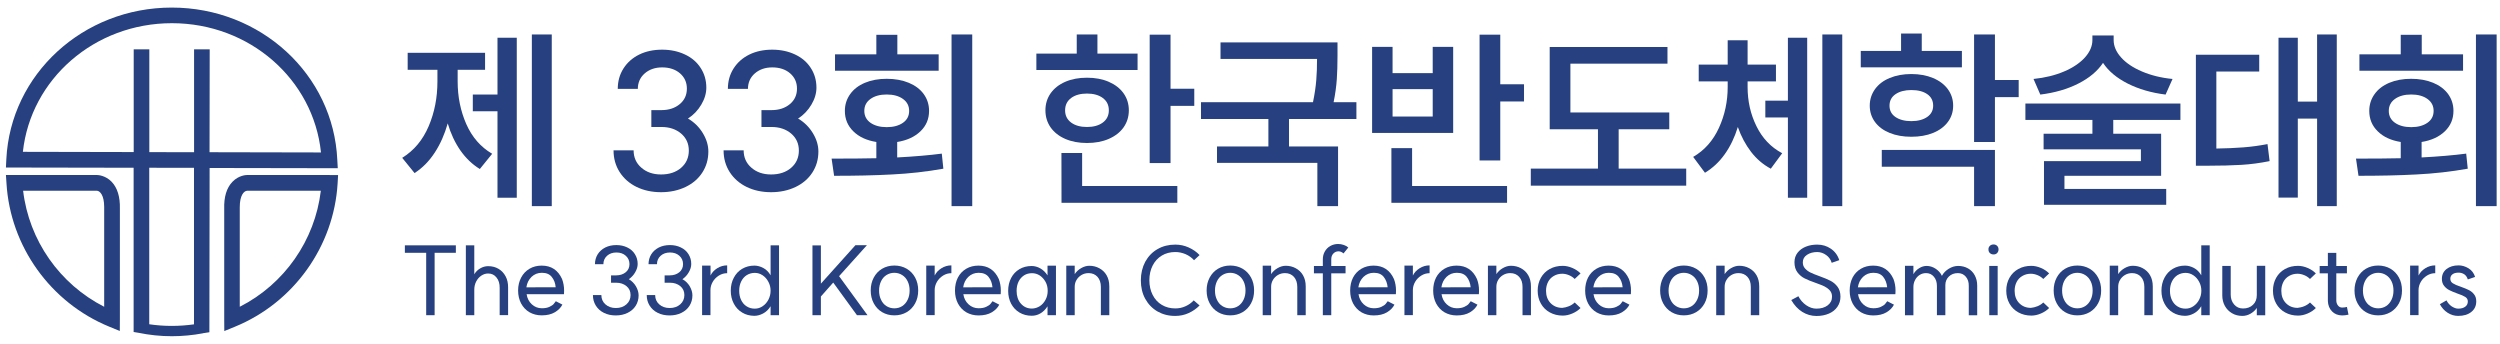
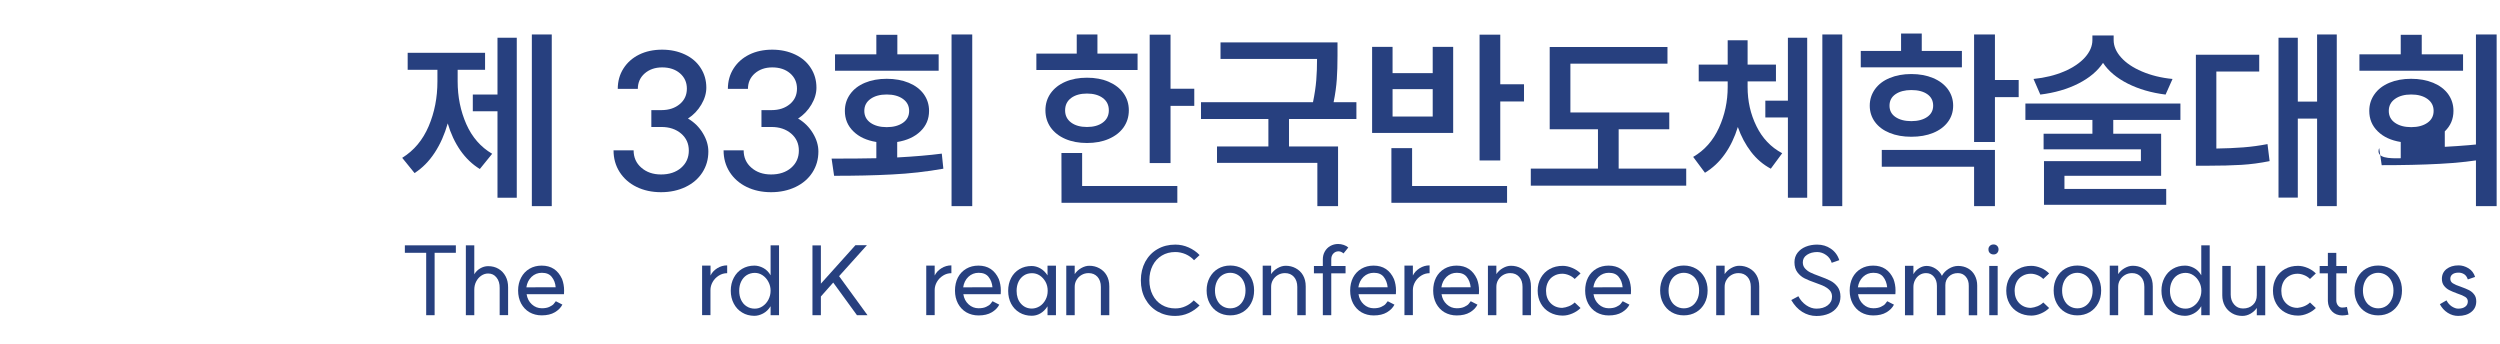
<svg xmlns="http://www.w3.org/2000/svg" version="1.1" id="격리_모드" x="0px" y="0px" viewBox="0 0 320.11 44.06" style="enable-background:new 0 0 320.11 44.06;" xml:space="preserve">
  <style type="text/css">
	.st0{fill:#27407F;}
</style>
  <g>
    <g>
-       <path class="st0" d="M43.19,20.48C42.7,9.54,33.39,0.97,21.99,0.97C10.64,0.97,1.34,9.5,0.81,20.4l-0.05,1.05l16.35,0.03v21.03    l0.61,0.1c1.4,0.29,2.84,0.44,4.28,0.44c1.33,0,2.7-0.13,3.97-0.37v-0.01l0.84-0.13l0.03-21.03l16.41,0.03L43.19,20.48z     M24.84,41.53c-0.93,0.13-1.9,0.2-2.84,0.2c-0.97,0-1.93-0.07-2.89-0.21V21.48l5.73,0.01V41.53z M26.83,19.49l0.02-13.17h-2v13.17    c-1.9,0-3.83-0.01-5.73-0.01V6.32h-2v13.15c-7.17-0.01-13.36-0.03-14.19-0.03C3.94,10.12,12.1,2.97,22.01,2.97    c9.95,0,18.12,7.19,19.09,16.55C40.25,19.52,34.02,19.51,26.83,19.49z M12.42,22.41H0.76l0.07,1.06    c0.48,8.07,5.64,15.27,13.14,18.35l1.37,0.56l0.01-1.6V26.72c0.04-1.51-0.32-2.68-1.06-3.45C13.48,22.44,12.53,22.41,12.42,22.41z     M13.34,26.69c0,0,0,10.21,0,12.59c-5.7-2.9-9.63-8.5-10.38-14.86c1.82,0,9.45,0,9.45,0c0.42,0.04,0.93,0.61,0.93,2.09    C13.34,26.56,13.34,26.63,13.34,26.69z M42.22,22.41H31.63c-0.11,0-1.06,0.03-1.86,0.86c-0.75,0.77-1.11,1.94-1.06,3.48V40.9    l0.01,1.49l1.37-0.56c7.5-3.07,12.66-10.27,13.14-18.35l0.06-1.06h-1.07V22.41z M30.7,39.28c0-2.38,0-12.56,0-12.56    c0-0.06,0-0.13,0-0.19c0-1.5,0.51-2.08,0.96-2.11c0,0,7.6,0,9.42,0C40.33,30.77,36.41,36.38,30.7,39.28z" />
-     </g>
+       </g>
    <g>
      <path class="st0" d="M54.89,16.16c0.75-1.76,1.12-3.67,1.12-5.73V8.94H52.2V6.76h9.91v2.18H58.6v1.48c0,1.98,0.37,3.8,1.11,5.48    c0.74,1.67,1.85,2.94,3.31,3.79l-1.58,1.95c-0.97-0.59-1.8-1.39-2.5-2.39c-0.69-1-1.23-2.15-1.61-3.45    c-0.4,1.4-0.95,2.65-1.67,3.75c-0.72,1.1-1.58,1.97-2.58,2.61l-1.58-1.95C53.02,19.27,54.14,17.92,54.89,16.16z M60.54,12.1h3.16    V4.83h2.47v20.49H63.7V14.25h-3.16C60.54,14.25,60.54,12.1,60.54,12.1z M70.65,4.41v21.98H68.1V4.41H70.65z" />
      <path class="st0" d="M90,17.06c0.47,0.78,0.7,1.56,0.7,2.34c0,1.01-0.26,1.9-0.77,2.69s-1.23,1.41-2.15,1.85s-1.97,0.67-3.14,0.67    s-2.22-0.23-3.14-0.68s-1.64-1.09-2.16-1.9c-0.52-0.82-0.78-1.74-0.78-2.78h2.57c0,0.91,0.33,1.65,0.99,2.22    c0.66,0.58,1.5,0.87,2.52,0.87c1.05,0,1.91-0.28,2.57-0.85c0.66-0.57,0.99-1.31,0.99-2.21c0-0.89-0.33-1.62-0.99-2.18    c-0.66-0.56-1.5-0.84-2.52-0.84H83.4V14.1h1.29c0.96,0,1.74-0.26,2.35-0.77s0.91-1.17,0.91-1.98s-0.3-1.46-0.89-1.97    c-0.59-0.5-1.35-0.75-2.27-0.75c-0.91,0-1.65,0.26-2.24,0.77c-0.58,0.51-0.88,1.17-0.88,1.98H79.1c0-0.97,0.24-1.84,0.73-2.61    c0.49-0.77,1.16-1.36,2.01-1.78s1.84-0.63,2.94-0.63c1.09,0,2.06,0.21,2.93,0.62s1.54,0.99,2.01,1.73    c0.48,0.74,0.72,1.58,0.72,2.52c0,0.71-0.21,1.43-0.64,2.16s-1,1.33-1.71,1.79C88.9,15.65,89.53,16.28,90,17.06z" />
      <path class="st0" d="M104.09,17.06c0.47,0.78,0.7,1.56,0.7,2.34c0,1.01-0.26,1.9-0.77,2.69s-1.23,1.41-2.15,1.85    s-1.97,0.67-3.14,0.67s-2.22-0.23-3.14-0.68s-1.64-1.09-2.16-1.9c-0.52-0.82-0.78-1.74-0.78-2.78h2.57c0,0.91,0.33,1.65,0.99,2.22    c0.66,0.58,1.5,0.87,2.52,0.87c1.05,0,1.91-0.28,2.57-0.85c0.66-0.57,0.99-1.31,0.99-2.21c0-0.89-0.33-1.62-0.99-2.18    c-0.66-0.56-1.5-0.84-2.52-0.84H97.5V14.1h1.29c0.96,0,1.74-0.26,2.35-0.77s0.91-1.17,0.91-1.98s-0.3-1.46-0.89-1.97    c-0.59-0.5-1.35-0.75-2.27-0.75c-0.91,0-1.65,0.26-2.24,0.77c-0.58,0.51-0.88,1.17-0.88,1.98H93.2c0-0.97,0.24-1.84,0.73-2.61    c0.49-0.77,1.16-1.36,2.01-1.78s1.84-0.63,2.94-0.63c1.09,0,2.06,0.21,2.93,0.62s1.54,0.99,2.01,1.73    c0.48,0.74,0.72,1.58,0.72,2.52c0,0.71-0.21,1.43-0.64,2.16s-1,1.33-1.71,1.79C102.99,15.65,103.62,16.28,104.09,17.06z" />
      <path class="st0" d="M112.21,20.26v-2.08c-1.24-0.2-2.22-0.65-2.94-1.36c-0.73-0.71-1.09-1.58-1.09-2.62    c0-0.81,0.23-1.52,0.68-2.15c0.45-0.63,1.08-1.11,1.89-1.45s1.74-0.51,2.79-0.51s1.99,0.17,2.82,0.51    c0.82,0.34,1.46,0.82,1.92,1.45c0.45,0.63,0.68,1.34,0.68,2.15c0,1.04-0.37,1.91-1.11,2.62c-0.74,0.71-1.73,1.16-2.97,1.36v1.98    c2.21-0.12,4.11-0.28,5.71-0.49l0.2,1.93c-2.14,0.38-4.34,0.63-6.59,0.74c-2.25,0.12-4.72,0.17-7.4,0.17l-0.32-2.2    C108.93,20.31,110.84,20.29,112.21,20.26z M106.92,6.96h5.29v-2.5h2.69v2.5h5.29v2.1h-13.27V6.96z M111.46,15.72    c0.53,0.37,1.22,0.56,2.08,0.56s1.55-0.19,2.08-0.56s0.79-0.88,0.79-1.52s-0.26-1.15-0.79-1.53s-1.22-0.57-2.08-0.57    s-1.55,0.19-2.08,0.57s-0.79,0.89-0.79,1.53S110.94,15.35,111.46,15.72z M124.49,4.41v21.98h-2.65V4.41H124.49z" />
      <path class="st0" d="M132.7,6.86h5.17V4.41h2.65v2.45h5.14v2.1H132.7V6.86z M134.53,11.94c0.45-0.63,1.07-1.12,1.88-1.47    s1.73-0.52,2.77-0.52c1.04,0,1.97,0.17,2.78,0.52s1.45,0.84,1.9,1.47s0.68,1.36,0.68,2.19c0,0.82-0.23,1.55-0.68,2.19    c-0.45,0.63-1.09,1.12-1.9,1.47s-1.74,0.52-2.78,0.52s-1.96-0.17-2.77-0.52s-1.43-0.84-1.88-1.47c-0.44-0.63-0.67-1.36-0.67-2.19    C133.86,13.31,134.08,12.58,134.53,11.94z M135.91,19.59h2.65v4.23h12.19v2.15h-14.83L135.91,19.59L135.91,19.59z M137.15,15.69    c0.51,0.38,1.19,0.57,2.03,0.57s1.52-0.19,2.03-0.57c0.51-0.38,0.77-0.9,0.77-1.56c0-0.68-0.26-1.2-0.77-1.58    c-0.51-0.38-1.19-0.57-2.03-0.57s-1.52,0.19-2.03,0.57s-0.77,0.91-0.77,1.58C136.38,14.79,136.64,15.31,137.15,15.69z     M149.88,4.44v6.92h3.04v2.2h-3.04v7.32h-2.67V4.44H149.88z" />
      <path class="st0" d="M171.26,5.43v1.68c0,1.14-0.03,2.15-0.09,3.03c-0.06,0.88-0.19,1.87-0.41,2.95h2.92v2.15h-8.63v3.51h6.28    v7.64h-2.65v-5.54h-12.85v-2.1h6.58v-3.51h-8.63v-2.15h14.34c0.21-1.02,0.35-1.96,0.42-2.82c0.07-0.86,0.1-1.76,0.1-2.72h-12.36    V5.43H171.26z" />
      <path class="st0" d="M175.69,6h2.62v3.36h5.14V6h2.62v11.02h-10.38L175.69,6L175.69,6z M178.16,18.97h2.65v4.85h12.16v2.15h-14.81    V18.97z M183.45,14.92v-3.51h-5.14v3.51H183.45z M192.1,4.44v6.35h3.04v2.2h-3.04v7.56h-2.65V4.44H192.1z" />
      <path class="st0" d="M213.51,6.02v2.13h-12.43v6.25h12.66v2.15h-6.48v5.04h8.65v2.18h-19.9v-2.18h8.6v-5.04h-6.18V6.02H213.51z" />
      <path class="st0" d="M220.1,16.37c0.75-1.64,1.12-3.38,1.12-5.23v-0.72h-3.71V8.27h3.71V5.16h2.55v3.11h3.63v2.15h-3.63v0.72    c0,1.8,0.37,3.47,1.13,5.01c0.75,1.54,1.85,2.7,3.3,3.47l-1.46,1.98c-0.99-0.53-1.83-1.25-2.53-2.16    c-0.7-0.92-1.27-1.97-1.69-3.18c-0.4,1.3-0.95,2.46-1.66,3.46c-0.71,1.01-1.56,1.8-2.55,2.4l-1.51-2.03    C218.25,19.25,219.35,18.01,220.1,16.37z M228.93,12.89V4.83h2.47v20.49h-2.47V15.04h-2.89v-2.15    C226.04,12.89,228.93,12.89,228.93,12.89z M233.34,4.41h2.55v21.98h-2.55V4.41z" />
      <path class="st0" d="M243.42,6.52V4.29h2.65v2.23h5.14v2.1h-12.95v-2.1H243.42z M240.08,11.42c0.45-0.62,1.07-1.1,1.88-1.43    c0.81-0.34,1.73-0.51,2.77-0.51c1.04,0,1.97,0.17,2.78,0.51c0.82,0.34,1.45,0.82,1.9,1.43c0.45,0.62,0.68,1.32,0.68,2.11    s-0.23,1.49-0.68,2.09c-0.45,0.6-1.08,1.07-1.89,1.4s-1.74,0.49-2.79,0.49c-1.04,0-1.96-0.16-2.77-0.49s-1.43-0.79-1.88-1.4    c-0.44-0.6-0.67-1.3-0.67-2.09S239.64,12.04,240.08,11.42z M240.95,19.2h14.49v7.19h-2.67v-5.04h-11.82L240.95,19.2L240.95,19.2z     M242.7,14.98c0.51,0.35,1.19,0.53,2.03,0.53s1.52-0.18,2.03-0.53c0.51-0.35,0.77-0.84,0.77-1.45c0-0.63-0.25-1.12-0.75-1.47    s-1.18-0.53-2.04-0.53c-0.84,0-1.52,0.18-2.03,0.53c-0.51,0.35-0.77,0.84-0.77,1.47C241.94,14.15,242.19,14.63,242.7,14.98z     M252.77,4.41h2.67v5.83h3.04v2.2h-3.04v5.74h-2.67L252.77,4.41L252.77,4.41z" />
      <path class="st0" d="M259.34,13.26h19.85v2.1h-8.6v1.76h6.13v5.39h-12.38v1.68h13.03v2.03h-15.65v-5.59h12.41v-1.51h-12.46v-2    h6.25v-1.76h-8.58L259.34,13.26L259.34,13.26z M270.64,4.54v0.59c0,0.77,0.32,1.52,0.95,2.22c0.63,0.71,1.52,1.31,2.67,1.8    c1.15,0.49,2.45,0.82,3.92,0.96l-0.89,2c-1.83-0.23-3.44-0.7-4.85-1.41c-1.4-0.71-2.46-1.59-3.16-2.65    c-0.71,1.06-1.76,1.94-3.16,2.65c-1.4,0.71-3.02,1.18-4.87,1.41l-0.87-2c1.47-0.15,2.77-0.47,3.92-0.96    c1.15-0.49,2.04-1.1,2.67-1.8c0.63-0.71,0.95-1.45,0.95-2.22V4.54H270.64z" />
      <path class="st0" d="M281.17,7.01h8.11v2.15h-5.49v9.86c1.27-0.02,2.42-0.07,3.45-0.15s2.06-0.22,3.1-0.42l0.27,2.18    c-1.24,0.25-2.45,0.41-3.63,0.48s-2.63,0.11-4.33,0.11h-1.48V7.01z M299.21,4.41v21.98h-2.52v-11.2h-2.47V25.3h-2.47V4.83h2.47    v8.18h2.47v-8.6H299.21z" />
-       <path class="st0" d="M307.4,20.26v-2.08c-1.24-0.2-2.22-0.65-2.94-1.36c-0.73-0.71-1.09-1.58-1.09-2.62    c0-0.81,0.23-1.52,0.68-2.15c0.45-0.63,1.08-1.11,1.89-1.45s1.74-0.51,2.79-0.51s1.99,0.17,2.82,0.51    c0.82,0.34,1.46,0.82,1.92,1.45c0.45,0.63,0.68,1.34,0.68,2.15c0,1.04-0.37,1.91-1.11,2.62c-0.74,0.71-1.73,1.16-2.97,1.36v1.98    c2.21-0.12,4.11-0.28,5.71-0.49l0.2,1.93c-2.14,0.38-4.34,0.63-6.59,0.74c-2.25,0.12-4.72,0.17-7.4,0.17l-0.32-2.2    C304.12,20.31,306.03,20.29,307.4,20.26z M302.11,6.96h5.29v-2.5h2.69v2.5h5.29v2.1h-13.27L302.11,6.96L302.11,6.96z     M306.66,15.72c0.53,0.37,1.22,0.56,2.08,0.56s1.55-0.19,2.08-0.56s0.79-0.88,0.79-1.52s-0.26-1.15-0.79-1.53    s-1.22-0.57-2.08-0.57s-1.55,0.19-2.08,0.57s-0.79,0.89-0.79,1.53S306.13,15.35,306.66,15.72z M319.68,4.41v21.98h-2.65V4.41    H319.68z" />
+       <path class="st0" d="M307.4,20.26v-2.08c-1.24-0.2-2.22-0.65-2.94-1.36c-0.73-0.71-1.09-1.58-1.09-2.62    c0-0.81,0.23-1.52,0.68-2.15c0.45-0.63,1.08-1.11,1.89-1.45s1.74-0.51,2.79-0.51s1.99,0.17,2.82,0.51    c0.82,0.34,1.46,0.82,1.92,1.45c0.45,0.63,0.68,1.34,0.68,2.15c0,1.04-0.37,1.91-1.11,2.62v1.98    c2.21-0.12,4.11-0.28,5.71-0.49l0.2,1.93c-2.14,0.38-4.34,0.63-6.59,0.74c-2.25,0.12-4.72,0.17-7.4,0.17l-0.32-2.2    C304.12,20.31,306.03,20.29,307.4,20.26z M302.11,6.96h5.29v-2.5h2.69v2.5h5.29v2.1h-13.27L302.11,6.96L302.11,6.96z     M306.66,15.72c0.53,0.37,1.22,0.56,2.08,0.56s1.55-0.19,2.08-0.56s0.79-0.88,0.79-1.52s-0.26-1.15-0.79-1.53    s-1.22-0.57-2.08-0.57s-1.55,0.19-2.08,0.57s-0.79,0.89-0.79,1.53S306.13,15.35,306.66,15.72z M319.68,4.41v21.98h-2.65V4.41    H319.68z" />
    </g>
    <g>
      <path class="st0" d="M58.37,32.37h-2.72v7.99h-1.08v-7.99h-2.73v-0.96h6.53C58.37,31.41,58.37,32.37,58.37,32.37z" />
      <path class="st0" d="M63.58,35.54c-0.27-0.35-0.63-0.52-1.07-0.52c-0.32,0-0.61,0.09-0.89,0.28s-0.49,0.44-0.65,0.75    s-0.24,0.66-0.24,1.04v3.27h-1.08v-8.95h1.08v3.71c0.18-0.31,0.43-0.56,0.75-0.75s0.66-0.29,1.02-0.29c0.5,0,0.94,0.11,1.33,0.34    c0.39,0.23,0.69,0.55,0.91,0.96s0.32,0.88,0.32,1.4v3.57h-1.08v-3.47C63.99,36.34,63.86,35.88,63.58,35.54z" />
      <path class="st0" d="M66.73,35.54c0.25-0.48,0.61-0.86,1.07-1.13s0.98-0.4,1.56-0.4c1.22,0,2.09,0.57,2.61,1.72    c0.17,0.46,0.26,0.94,0.26,1.46c0,0.14,0,0.25-0.01,0.34s-0.01,0.13-0.01,0.14h-4.78c0.08,0.53,0.3,0.96,0.67,1.3    c0.36,0.33,0.79,0.5,1.28,0.5c0.39,0,0.72-0.06,0.97-0.18s0.44-0.24,0.54-0.36s0.19-0.24,0.28-0.36L72.01,39    c-0.19,0.38-0.51,0.71-0.96,0.98s-1.02,0.4-1.7,0.4c-0.58,0-1.1-0.14-1.56-0.4c-0.46-0.27-0.81-0.65-1.07-1.13    c-0.25-0.48-0.38-1.03-0.38-1.65S66.47,36.03,66.73,35.54z M70.65,35.46c-0.28-0.36-0.7-0.53-1.27-0.53    c-0.51,0-0.95,0.17-1.32,0.52c-0.36,0.35-0.58,0.79-0.66,1.34l3.75-0.01C71.11,36.26,70.94,35.82,70.65,35.46z" />
-       <path class="st0" d="M81.43,36.66c0.22,0.39,0.34,0.77,0.34,1.16c0,0.5-0.13,0.94-0.37,1.33c-0.25,0.39-0.59,0.69-1.04,0.91    c-0.44,0.22-0.95,0.33-1.52,0.33c-0.56,0-1.07-0.11-1.51-0.33c-0.45-0.22-0.79-0.53-1.04-0.93s-0.37-0.85-0.37-1.35H77    c0,0.48,0.17,0.88,0.52,1.19s0.79,0.47,1.34,0.47s1-0.16,1.35-0.47s0.53-0.71,0.53-1.19c0-0.47-0.17-0.85-0.52-1.14    s-0.79-0.44-1.33-0.44h-0.65v-0.94h0.65c0.5,0,0.91-0.14,1.23-0.4s0.48-0.62,0.48-1.04c0-0.43-0.16-0.79-0.47-1.07    s-0.71-0.42-1.2-0.42s-0.89,0.14-1.2,0.42s-0.47,0.64-0.47,1.08h-1.08c0-0.47,0.12-0.9,0.35-1.27c0.23-0.37,0.56-0.66,0.97-0.87    c0.42-0.21,0.89-0.31,1.42-0.31c0.52,0,0.99,0.1,1.41,0.31c0.42,0.2,0.74,0.49,0.97,0.86s0.35,0.78,0.35,1.25    c0,0.34-0.1,0.69-0.31,1.05c-0.2,0.36-0.48,0.66-0.82,0.9C80.9,35.97,81.2,36.28,81.43,36.66z" />
-       <path class="st0" d="M88.32,36.66c0.22,0.39,0.34,0.77,0.34,1.16c0,0.5-0.13,0.94-0.37,1.33c-0.25,0.39-0.59,0.69-1.04,0.91    c-0.44,0.22-0.95,0.33-1.52,0.33c-0.56,0-1.07-0.11-1.51-0.33c-0.45-0.22-0.79-0.53-1.04-0.93s-0.37-0.85-0.37-1.35h1.08    c0,0.48,0.17,0.88,0.52,1.19s0.79,0.47,1.34,0.47s1-0.16,1.35-0.47s0.53-0.71,0.53-1.19c0-0.47-0.17-0.85-0.52-1.14    s-0.79-0.44-1.33-0.44H85.1v-0.94h0.65c0.5,0,0.91-0.14,1.23-0.4s0.48-0.62,0.48-1.04c0-0.43-0.16-0.79-0.47-1.07    s-0.71-0.42-1.2-0.42s-0.89,0.14-1.2,0.42s-0.47,0.64-0.47,1.08h-1.08c0-0.47,0.12-0.9,0.35-1.27c0.23-0.37,0.56-0.66,0.97-0.87    c0.42-0.21,0.89-0.31,1.42-0.31c0.52,0,0.99,0.1,1.41,0.31c0.42,0.2,0.74,0.49,0.97,0.86s0.35,0.78,0.35,1.25    c0,0.34-0.1,0.69-0.31,1.05c-0.2,0.36-0.48,0.66-0.82,0.9C87.79,35.97,88.09,36.28,88.32,36.66z" />
      <path class="st0" d="M91.83,34.35c0.4-0.25,0.82-0.37,1.28-0.37v1c-0.38,0-0.74,0.1-1.07,0.31s-0.59,0.47-0.78,0.8    s-0.29,0.68-0.29,1.05v3.21H89.9v-6.34h1.08v1.27C91.15,34.91,91.44,34.6,91.83,34.35z" />
      <path class="st0" d="M95.03,40.02c-0.46-0.27-0.81-0.65-1.07-1.14c-0.26-0.49-0.39-1.04-0.39-1.66s0.13-1.17,0.39-1.66    s0.61-0.87,1.07-1.14s0.98-0.41,1.56-0.41c0.38,0,0.76,0.1,1.14,0.3s0.69,0.51,0.94,0.94v-3.84h1.08v8.95h-1.08v-1.15    c-0.26,0.42-0.58,0.73-0.96,0.93s-0.75,0.3-1.13,0.3C96,40.43,95.48,40.3,95.03,40.02z M94.9,38.42c0.17,0.35,0.4,0.62,0.71,0.81    c0.31,0.2,0.65,0.29,1.04,0.29c0.36,0,0.69-0.1,1-0.31c0.31-0.21,0.56-0.49,0.74-0.84s0.28-0.73,0.28-1.14s-0.09-0.79-0.28-1.14    c-0.18-0.35-0.43-0.63-0.74-0.84s-0.65-0.31-1-0.31c-0.38,0-0.73,0.1-1.04,0.29c-0.31,0.2-0.54,0.47-0.71,0.82    s-0.25,0.74-0.25,1.18S94.73,38.07,94.9,38.42z" />
      <path class="st0" d="M107.44,35.36l3.64,5h-1.35l-3.04-4.18l-1.58,1.78v2.4h-1.08v-8.94h1.08v4.9l4.42-4.92H111L107.44,35.36z" />
-       <path class="st0" d="M111.88,35.54c0.26-0.48,0.61-0.86,1.07-1.13s0.98-0.41,1.57-0.41s1.11,0.14,1.58,0.41    c0.46,0.27,0.82,0.65,1.08,1.13s0.39,1.03,0.39,1.65s-0.13,1.17-0.39,1.65c-0.26,0.48-0.62,0.86-1.08,1.13s-0.99,0.41-1.58,0.41    s-1.11-0.14-1.57-0.41s-0.81-0.65-1.07-1.13s-0.39-1.03-0.39-1.65S111.62,36.03,111.88,35.54z M115.53,39.19    c0.29-0.19,0.52-0.46,0.69-0.81c0.17-0.35,0.25-0.74,0.25-1.18s-0.08-0.83-0.25-1.18s-0.4-0.61-0.7-0.8s-0.64-0.29-1.01-0.29    s-0.71,0.1-1.01,0.29s-0.53,0.46-0.69,0.8s-0.25,0.74-0.25,1.18s0.08,0.84,0.25,1.18c0.16,0.35,0.39,0.62,0.69,0.81    s0.64,0.29,1.01,0.29C114.9,39.48,115.24,39.38,115.53,39.19z" />
      <path class="st0" d="M120.54,34.35c0.4-0.25,0.82-0.37,1.28-0.37v1c-0.38,0-0.74,0.1-1.07,0.31s-0.59,0.47-0.78,0.8    s-0.29,0.68-0.29,1.05v3.21h-1.08v-6.34h1.08v1.27C119.86,34.91,120.14,34.6,120.54,34.35z" />
      <path class="st0" d="M122.65,35.54c0.25-0.48,0.61-0.86,1.07-1.13s0.98-0.4,1.56-0.4c1.22,0,2.09,0.57,2.61,1.72    c0.17,0.46,0.26,0.94,0.26,1.46c0,0.14,0,0.25-0.01,0.34s-0.01,0.13-0.01,0.14h-4.78c0.08,0.53,0.3,0.96,0.67,1.3    c0.36,0.33,0.79,0.5,1.28,0.5c0.39,0,0.72-0.06,0.97-0.18s0.44-0.24,0.54-0.36s0.19-0.24,0.28-0.36l0.86,0.44    c-0.19,0.38-0.51,0.71-0.96,0.98s-1.02,0.4-1.7,0.4c-0.58,0-1.1-0.14-1.56-0.4c-0.46-0.27-0.81-0.65-1.07-1.13    c-0.25-0.48-0.38-1.03-0.38-1.65S122.4,36.03,122.65,35.54z M126.58,35.46c-0.28-0.36-0.7-0.53-1.27-0.53    c-0.51,0-0.95,0.17-1.32,0.52c-0.36,0.35-0.58,0.79-0.66,1.34l3.75-0.01C127.03,36.26,126.87,35.82,126.58,35.46z" />
      <path class="st0" d="M129.47,35.59c0.25-0.48,0.61-0.86,1.07-1.13s0.98-0.4,1.56-0.4c0.38,0,0.74,0.1,1.1,0.3s0.67,0.5,0.93,0.9    v-1.24h1.08v6.34h-1.08v-1.14c-0.27,0.42-0.58,0.72-0.93,0.92c-0.35,0.2-0.72,0.29-1.1,0.29c-0.58,0-1.1-0.14-1.56-0.41    c-0.46-0.27-0.81-0.65-1.07-1.13c-0.25-0.48-0.38-1.03-0.38-1.65C129.09,36.62,129.22,36.07,129.47,35.59z M133.13,39.21    c0.31-0.2,0.55-0.47,0.74-0.82s0.28-0.73,0.28-1.16c0-0.42-0.09-0.81-0.28-1.15s-0.44-0.61-0.74-0.81    c-0.31-0.2-0.64-0.29-0.99-0.29c-0.38,0-0.73,0.09-1.02,0.28s-0.53,0.45-0.7,0.8s-0.25,0.74-0.25,1.18c0,0.67,0.18,1.22,0.55,1.64    c0.37,0.42,0.84,0.63,1.42,0.63C132.49,39.5,132.82,39.4,133.13,39.21z" />
      <path class="st0" d="M140.53,35.45c-0.29-0.32-0.67-0.48-1.14-0.48c-0.34,0-0.64,0.08-0.91,0.24s-0.48,0.37-0.64,0.64    s-0.23,0.56-0.23,0.88v3.63h-1.08v-6.34h1.08v1.08c0.2-0.31,0.48-0.57,0.83-0.77s0.69-0.3,1.04-0.3c0.46,0,0.88,0.1,1.27,0.31    s0.71,0.5,0.94,0.9s0.35,0.87,0.35,1.43v3.69h-1.08v-3.63C140.96,36.2,140.81,35.77,140.53,35.45z" />
      <path class="st0" d="M148.21,39.88c-0.67-0.39-1.19-0.93-1.57-1.62s-0.56-1.48-0.56-2.37c0-0.88,0.19-1.67,0.56-2.37    c0.38-0.69,0.9-1.24,1.57-1.62c0.67-0.39,1.43-0.58,2.28-0.58c0.6,0,1.16,0.12,1.7,0.36s1.01,0.56,1.41,0.98l-0.71,0.66    c-0.29-0.33-0.65-0.58-1.07-0.77c-0.42-0.18-0.86-0.28-1.33-0.28c-0.65,0-1.22,0.15-1.72,0.45s-0.9,0.73-1.18,1.28    s-0.42,1.18-0.42,1.88s0.14,1.33,0.42,1.88s0.67,0.98,1.18,1.28c0.5,0.3,1.08,0.45,1.72,0.45c0.47,0,0.9-0.09,1.31-0.28    c0.41-0.18,0.76-0.44,1.05-0.75l0.75,0.65c-0.41,0.42-0.88,0.74-1.41,0.98s-1.1,0.36-1.7,0.36    C149.64,40.46,148.88,40.26,148.21,39.88z" />
      <path class="st0" d="M154.89,35.54c0.26-0.48,0.61-0.86,1.07-1.13s0.98-0.41,1.57-0.41s1.11,0.14,1.58,0.41    c0.46,0.27,0.82,0.65,1.08,1.13s0.39,1.03,0.39,1.65s-0.13,1.17-0.39,1.65c-0.26,0.48-0.62,0.86-1.08,1.13s-0.99,0.41-1.58,0.41    s-1.11-0.14-1.57-0.41s-0.81-0.65-1.07-1.13c-0.26-0.48-0.39-1.03-0.39-1.65S154.63,36.03,154.89,35.54z M158.54,39.19    c0.29-0.19,0.52-0.46,0.69-0.81c0.17-0.35,0.25-0.74,0.25-1.18s-0.08-0.83-0.25-1.18s-0.4-0.61-0.7-0.8s-0.64-0.29-1.01-0.29    s-0.71,0.1-1.01,0.29s-0.53,0.46-0.69,0.8s-0.25,0.74-0.25,1.18s0.08,0.84,0.25,1.18c0.16,0.35,0.39,0.62,0.69,0.81    s0.64,0.29,1.01,0.29C157.91,39.48,158.25,39.38,158.54,39.19z" />
      <path class="st0" d="M165.68,35.45c-0.29-0.32-0.67-0.48-1.14-0.48c-0.34,0-0.64,0.08-0.91,0.24s-0.48,0.37-0.64,0.64    s-0.23,0.56-0.23,0.88v3.63h-1.08v-6.34h1.08v1.08c0.2-0.31,0.48-0.57,0.83-0.77s0.69-0.3,1.04-0.3c0.46,0,0.88,0.1,1.27,0.31    s0.71,0.5,0.94,0.9s0.35,0.87,0.35,1.43v3.69h-1.08v-3.63C166.11,36.2,165.96,35.77,165.68,35.45z" />
      <path class="st0" d="M169.38,40.36V35h-1.14v-0.94h1.14v-0.85c0-0.37,0.08-0.7,0.25-1s0.4-0.54,0.7-0.71s0.64-0.26,1.01-0.26    c0.24,0,0.47,0.04,0.71,0.12s0.43,0.19,0.59,0.33l-0.61,0.76c-0.21-0.18-0.42-0.27-0.64-0.27c-0.27,0-0.49,0.1-0.67,0.29    c-0.18,0.19-0.26,0.44-0.26,0.74v0.85h1.83V35h-1.83v5.36H169.38z" />
      <path class="st0" d="M173.25,35.54c0.25-0.48,0.61-0.86,1.07-1.13s0.98-0.4,1.56-0.4c1.22,0,2.09,0.57,2.61,1.72    c0.17,0.46,0.26,0.94,0.26,1.46c0,0.14,0,0.25-0.01,0.34s-0.01,0.13-0.01,0.14h-4.78c0.08,0.53,0.3,0.96,0.67,1.3    c0.36,0.33,0.79,0.5,1.28,0.5c0.39,0,0.72-0.06,0.97-0.18s0.44-0.24,0.54-0.36s0.19-0.24,0.28-0.36l0.86,0.44    c-0.19,0.38-0.51,0.71-0.96,0.98s-1.02,0.4-1.7,0.4c-0.58,0-1.1-0.14-1.56-0.4c-0.46-0.27-0.81-0.65-1.07-1.13    c-0.25-0.48-0.38-1.03-0.38-1.65S173,36.03,173.25,35.54z M177.18,35.46c-0.28-0.36-0.7-0.53-1.27-0.53    c-0.51,0-0.95,0.17-1.32,0.52c-0.36,0.35-0.58,0.79-0.66,1.34l3.75-0.01C177.63,36.26,177.46,35.82,177.18,35.46z" />
      <path class="st0" d="M181.77,34.35c0.4-0.25,0.82-0.37,1.28-0.37v1c-0.38,0-0.74,0.1-1.07,0.31s-0.59,0.47-0.78,0.8    s-0.29,0.68-0.29,1.05v3.21h-1.08v-6.34h1.08v1.27C181.09,34.91,181.37,34.6,181.77,34.35z" />
      <path class="st0" d="M183.88,35.54c0.25-0.48,0.61-0.86,1.07-1.13s0.98-0.4,1.56-0.4c1.22,0,2.09,0.57,2.61,1.72    c0.17,0.46,0.26,0.94,0.26,1.46c0,0.14,0,0.25-0.01,0.34s-0.01,0.13-0.01,0.14h-4.78c0.08,0.53,0.3,0.96,0.67,1.3    c0.36,0.33,0.79,0.5,1.28,0.5c0.39,0,0.72-0.06,0.97-0.18s0.44-0.24,0.54-0.36s0.19-0.24,0.28-0.36l0.86,0.44    c-0.19,0.38-0.51,0.71-0.96,0.98s-1.02,0.4-1.7,0.4c-0.58,0-1.1-0.14-1.56-0.4c-0.46-0.27-0.81-0.65-1.07-1.13    c-0.25-0.48-0.38-1.03-0.38-1.65S183.63,36.03,183.88,35.54z M187.81,35.46c-0.28-0.36-0.7-0.53-1.27-0.53    c-0.51,0-0.95,0.17-1.32,0.52c-0.36,0.35-0.58,0.79-0.66,1.34l3.75-0.01C188.26,36.26,188.09,35.82,187.81,35.46z" />
      <path class="st0" d="M194.52,35.45c-0.29-0.32-0.67-0.48-1.14-0.48c-0.34,0-0.64,0.08-0.91,0.24s-0.48,0.37-0.64,0.64    s-0.23,0.56-0.23,0.88v3.63h-1.08v-6.34h1.08v1.08c0.2-0.31,0.48-0.57,0.83-0.77s0.69-0.3,1.04-0.3c0.46,0,0.88,0.1,1.27,0.31    s0.71,0.5,0.94,0.9s0.35,0.87,0.35,1.43v3.69h-1.08v-3.63C194.95,36.2,194.81,35.77,194.52,35.45z" />
      <path class="st0" d="M200.89,39.21c0.29-0.12,0.54-0.28,0.74-0.48l0.75,0.71c-0.28,0.29-0.63,0.52-1.05,0.7s-0.83,0.27-1.23,0.27    c-0.62,0-1.17-0.14-1.66-0.41s-0.87-0.65-1.14-1.13s-0.41-1.03-0.41-1.65s0.14-1.17,0.41-1.65c0.27-0.48,0.65-0.86,1.14-1.13    s1.04-0.4,1.66-0.4c0.4,0,0.81,0.09,1.23,0.27s0.77,0.41,1.05,0.7l-0.75,0.71c-0.2-0.2-0.44-0.37-0.74-0.49    c-0.29-0.12-0.58-0.18-0.85-0.18c-0.4,0-0.76,0.09-1.08,0.28c-0.32,0.18-0.57,0.44-0.74,0.77s-0.26,0.71-0.26,1.13    c0,0.65,0.19,1.17,0.58,1.58c0.39,0.4,0.89,0.61,1.5,0.61C200.32,39.39,200.6,39.33,200.89,39.21z" />
      <path class="st0" d="M203.34,35.54c0.25-0.48,0.61-0.86,1.07-1.13s0.98-0.4,1.56-0.4c1.22,0,2.09,0.57,2.61,1.72    c0.17,0.46,0.26,0.94,0.26,1.46c0,0.14,0,0.25-0.01,0.34s-0.01,0.13-0.01,0.14h-4.78c0.08,0.53,0.3,0.96,0.67,1.3    c0.36,0.33,0.79,0.5,1.28,0.5c0.39,0,0.72-0.06,0.97-0.18s0.44-0.24,0.54-0.36s0.19-0.24,0.28-0.36l0.86,0.44    c-0.19,0.38-0.51,0.71-0.96,0.98s-1.02,0.4-1.7,0.4c-0.58,0-1.1-0.14-1.56-0.4c-0.46-0.27-0.81-0.65-1.07-1.13    c-0.25-0.48-0.38-1.03-0.38-1.65S203.09,36.03,203.34,35.54z M207.27,35.46c-0.28-0.36-0.7-0.53-1.27-0.53    c-0.51,0-0.95,0.17-1.32,0.52c-0.36,0.35-0.58,0.79-0.66,1.34l3.75-0.01C207.72,36.26,207.56,35.82,207.27,35.46z" />
      <path class="st0" d="M212.96,35.54c0.26-0.48,0.61-0.86,1.07-1.13S215.01,34,215.6,34s1.11,0.14,1.58,0.41    c0.46,0.27,0.82,0.65,1.08,1.13s0.39,1.03,0.39,1.65s-0.13,1.17-0.39,1.65c-0.26,0.48-0.62,0.86-1.08,1.13s-0.99,0.41-1.58,0.41    s-1.11-0.14-1.57-0.41s-0.81-0.65-1.07-1.13c-0.26-0.48-0.39-1.03-0.39-1.65S212.7,36.03,212.96,35.54z M216.62,39.19    c0.29-0.19,0.52-0.46,0.69-0.81c0.17-0.35,0.25-0.74,0.25-1.18s-0.08-0.83-0.25-1.18s-0.4-0.61-0.7-0.8s-0.64-0.29-1.01-0.29    s-0.71,0.1-1.01,0.29s-0.53,0.46-0.69,0.8s-0.25,0.74-0.25,1.18s0.08,0.84,0.25,1.18c0.16,0.35,0.39,0.62,0.69,0.81    s0.64,0.29,1.01,0.29C215.99,39.48,216.32,39.38,216.62,39.19z" />
      <path class="st0" d="M223.75,35.45c-0.29-0.32-0.67-0.48-1.14-0.48c-0.34,0-0.64,0.08-0.91,0.24s-0.48,0.37-0.64,0.64    s-0.23,0.56-0.23,0.88v3.63h-1.08v-6.34h1.08v1.08c0.2-0.31,0.48-0.57,0.83-0.77s0.69-0.3,1.04-0.3c0.46,0,0.88,0.1,1.27,0.31    s0.71,0.5,0.94,0.9s0.35,0.87,0.35,1.43v3.69h-1.08v-3.63C224.18,36.2,224.04,35.77,223.75,35.45z" />
      <path class="st0" d="M231.27,39.08c0.42,0.29,0.86,0.44,1.31,0.44c0.59,0,1.07-0.14,1.44-0.42s0.56-0.65,0.56-1.11    c0-0.32-0.09-0.58-0.28-0.8c-0.19-0.21-0.42-0.38-0.69-0.52c-0.27-0.13-0.65-0.28-1.13-0.45c-0.59-0.2-1.06-0.4-1.42-0.58    s-0.66-0.44-0.91-0.77s-0.38-0.76-0.38-1.29c0-0.47,0.13-0.87,0.39-1.21s0.61-0.6,1.05-0.78s0.93-0.27,1.47-0.27    c0.65,0,1.23,0.17,1.74,0.52c0.51,0.34,0.88,0.83,1.09,1.47l-0.97,0.34c-0.13-0.42-0.37-0.76-0.72-1    c-0.35-0.25-0.72-0.37-1.12-0.38c-0.53,0-0.97,0.12-1.33,0.36s-0.53,0.56-0.53,0.96c0,0.31,0.09,0.57,0.28,0.78    s0.42,0.39,0.69,0.52s0.65,0.29,1.13,0.46c0.59,0.21,1.06,0.41,1.42,0.59s0.67,0.44,0.92,0.77s0.38,0.76,0.38,1.28    c0,0.48-0.13,0.91-0.39,1.29s-0.62,0.67-1.08,0.87s-1,0.31-1.59,0.31c-0.67,0-1.28-0.18-1.84-0.53s-1.02-0.86-1.4-1.51l0.91-0.49    C230.51,38.4,230.85,38.79,231.27,39.08z" />
      <path class="st0" d="M237.21,35.54c0.25-0.48,0.61-0.86,1.07-1.13s0.98-0.4,1.56-0.4c1.22,0,2.09,0.57,2.61,1.72    c0.17,0.46,0.26,0.94,0.26,1.46c0,0.14,0,0.25-0.01,0.34s-0.01,0.13-0.01,0.14h-4.78c0.08,0.53,0.3,0.96,0.67,1.3    c0.36,0.33,0.79,0.5,1.28,0.5c0.39,0,0.72-0.06,0.97-0.18s0.44-0.24,0.54-0.36s0.19-0.24,0.28-0.36l0.86,0.44    c-0.19,0.38-0.51,0.71-0.96,0.98s-1.02,0.4-1.7,0.4c-0.58,0-1.1-0.14-1.56-0.4c-0.46-0.27-0.81-0.65-1.07-1.13    c-0.25-0.48-0.38-1.03-0.38-1.65S236.96,36.03,237.21,35.54z M241.14,35.46c-0.28-0.36-0.7-0.53-1.27-0.53    c-0.51,0-0.95,0.17-1.32,0.52c-0.36,0.35-0.58,0.79-0.66,1.34l3.75-0.01C241.59,36.26,241.42,35.82,241.14,35.46z" />
      <path class="st0" d="M251.71,35.43c-0.26-0.31-0.6-0.46-1.02-0.46c-0.47,0-0.85,0.15-1.15,0.44c-0.3,0.29-0.45,0.66-0.45,1.1v3.85    h-1.08v-3.75c0-0.48-0.13-0.88-0.39-1.18c-0.26-0.31-0.59-0.46-1-0.46c-0.31,0-0.59,0.08-0.83,0.24    c-0.25,0.16-0.44,0.38-0.58,0.65S245,36.43,245,36.74v3.63h-1.08v-6.34H245v1.08c0.18-0.32,0.42-0.58,0.74-0.77    c0.31-0.2,0.63-0.29,0.96-0.29c0.4,0,0.78,0.12,1.15,0.36c0.36,0.24,0.63,0.54,0.8,0.91c0.2-0.37,0.49-0.67,0.88-0.91    s0.79-0.36,1.2-0.36c0.47,0,0.9,0.11,1.27,0.32c0.37,0.21,0.66,0.51,0.86,0.89s0.31,0.81,0.31,1.29v3.82h-1.08v-3.75    C252.1,36.13,251.97,35.73,251.71,35.43z" />
      <path class="st0" d="M254.79,31.48c0.12-0.12,0.28-0.18,0.47-0.18s0.34,0.06,0.46,0.18c0.12,0.12,0.18,0.27,0.18,0.45    c0,0.19-0.06,0.34-0.18,0.47s-0.27,0.18-0.46,0.18s-0.34-0.06-0.47-0.18s-0.18-0.28-0.18-0.47    C254.6,31.75,254.67,31.6,254.79,31.48z M255.79,34.05v6.31h-1.08v-6.31H255.79z" />
      <path class="st0" d="M260.89,39.21c0.29-0.12,0.54-0.28,0.74-0.48l0.75,0.71c-0.28,0.29-0.63,0.52-1.05,0.7    c-0.42,0.18-0.83,0.27-1.23,0.27c-0.62,0-1.17-0.14-1.66-0.41s-0.87-0.65-1.14-1.13c-0.27-0.48-0.41-1.03-0.41-1.65    s0.14-1.17,0.41-1.65c0.27-0.48,0.65-0.86,1.14-1.13c0.49-0.27,1.04-0.4,1.66-0.4c0.4,0,0.81,0.09,1.23,0.27s0.77,0.41,1.05,0.7    l-0.75,0.71c-0.2-0.2-0.44-0.37-0.74-0.49c-0.29-0.12-0.58-0.18-0.85-0.18c-0.4,0-0.76,0.09-1.08,0.28    c-0.32,0.18-0.57,0.44-0.74,0.77s-0.26,0.71-0.26,1.13c0,0.65,0.19,1.17,0.58,1.58c0.39,0.4,0.89,0.61,1.5,0.61    C260.32,39.39,260.6,39.33,260.89,39.21z" />
      <path class="st0" d="M263.35,35.54c0.26-0.48,0.61-0.86,1.07-1.13S265.4,34,265.99,34s1.11,0.14,1.58,0.41    c0.46,0.27,0.82,0.65,1.08,1.13c0.26,0.48,0.39,1.03,0.39,1.65s-0.13,1.17-0.39,1.65c-0.26,0.48-0.62,0.86-1.08,1.13    s-0.99,0.41-1.58,0.41s-1.11-0.14-1.57-0.41s-0.81-0.65-1.07-1.13s-0.39-1.03-0.39-1.65S263.09,36.03,263.35,35.54z M267.01,39.19    c0.29-0.19,0.52-0.46,0.69-0.81c0.17-0.35,0.25-0.74,0.25-1.18s-0.08-0.83-0.25-1.18s-0.4-0.61-0.7-0.8s-0.64-0.29-1.01-0.29    s-0.71,0.1-1.01,0.29s-0.53,0.46-0.69,0.8s-0.25,0.74-0.25,1.18s0.08,0.84,0.25,1.18c0.16,0.35,0.39,0.62,0.69,0.81    s0.64,0.29,1.01,0.29C266.38,39.48,266.71,39.38,267.01,39.19z" />
      <path class="st0" d="M274.14,35.45c-0.29-0.32-0.67-0.48-1.14-0.48c-0.34,0-0.64,0.08-0.91,0.24s-0.48,0.37-0.64,0.64    s-0.23,0.56-0.23,0.88v3.63h-1.08v-6.34h1.08v1.08c0.2-0.31,0.48-0.57,0.83-0.77c0.35-0.2,0.69-0.3,1.04-0.3    c0.46,0,0.88,0.1,1.27,0.31s0.71,0.5,0.94,0.9s0.35,0.87,0.35,1.43v3.69h-1.08v-3.63C274.57,36.2,274.43,35.77,274.14,35.45z" />
      <path class="st0" d="M278.22,40.02c-0.46-0.27-0.81-0.65-1.07-1.14c-0.26-0.49-0.39-1.04-0.39-1.66s0.13-1.17,0.39-1.66    s0.61-0.87,1.07-1.14c0.46-0.27,0.98-0.41,1.56-0.41c0.38,0,0.76,0.1,1.14,0.3s0.69,0.51,0.94,0.94v-3.84h1.08v8.95h-1.08v-1.15    c-0.26,0.42-0.58,0.73-0.96,0.93s-0.75,0.3-1.13,0.3C279.2,40.43,278.68,40.3,278.22,40.02z M278.1,38.42    c0.17,0.35,0.4,0.62,0.71,0.81c0.31,0.2,0.65,0.29,1.04,0.29c0.36,0,0.69-0.1,1-0.31c0.31-0.21,0.56-0.49,0.74-0.84    s0.28-0.73,0.28-1.14s-0.09-0.79-0.28-1.14c-0.18-0.35-0.43-0.63-0.74-0.84s-0.65-0.31-1-0.31c-0.38,0-0.73,0.1-1.04,0.29    c-0.31,0.2-0.54,0.47-0.71,0.82s-0.25,0.74-0.25,1.18S277.93,38.07,278.1,38.42z" />
      <path class="st0" d="M286.07,38.99c0.29,0.34,0.67,0.51,1.14,0.51c0.52,0,0.95-0.16,1.27-0.47c0.33-0.31,0.49-0.73,0.49-1.24    v-3.76h1.08v6.34h-1.08v-0.94c-0.2,0.3-0.48,0.55-0.81,0.74c-0.34,0.19-0.68,0.28-1.04,0.28c-0.49,0-0.93-0.11-1.32-0.34    s-0.7-0.54-0.92-0.94c-0.22-0.4-0.33-0.85-0.33-1.36v-3.76h1.08v3.68C285.63,38.22,285.77,38.65,286.07,38.99z" />
      <path class="st0" d="M295.04,39.21c0.29-0.12,0.54-0.28,0.74-0.48l0.75,0.71c-0.28,0.29-0.63,0.52-1.05,0.7    c-0.42,0.18-0.83,0.27-1.23,0.27c-0.62,0-1.17-0.14-1.66-0.41s-0.87-0.65-1.14-1.13c-0.27-0.48-0.41-1.03-0.41-1.65    s0.14-1.17,0.41-1.65c0.27-0.48,0.65-0.86,1.14-1.13c0.49-0.27,1.04-0.4,1.66-0.4c0.4,0,0.81,0.09,1.23,0.27s0.77,0.41,1.05,0.7    l-0.75,0.71c-0.2-0.2-0.44-0.37-0.74-0.49c-0.29-0.12-0.58-0.18-0.85-0.18c-0.4,0-0.76,0.09-1.08,0.28    c-0.32,0.18-0.57,0.44-0.74,0.77s-0.26,0.71-0.26,1.13c0,0.65,0.19,1.17,0.58,1.58c0.39,0.4,0.89,0.61,1.5,0.61    C294.46,39.39,294.75,39.33,295.04,39.21z" />
      <path class="st0" d="M298.6,39.87c-0.33-0.34-0.51-0.78-0.53-1.32V35h-1.05v-0.94h1.05v-1.68h1.08v1.68h1.36V35h-1.36v3.47    c0,0.25,0.07,0.46,0.21,0.64c0.14,0.18,0.31,0.27,0.53,0.27c0.12,0,0.23-0.01,0.33-0.02c0.1-0.02,0.2-0.04,0.29-0.06l0.2,0.99    c-0.31,0.07-0.58,0.1-0.82,0.1C299.36,40.38,298.93,40.21,298.6,39.87z" />
      <path class="st0" d="M301.87,35.54c0.26-0.48,0.61-0.86,1.07-1.13s0.98-0.41,1.57-0.41s1.11,0.14,1.58,0.41    c0.46,0.27,0.82,0.65,1.08,1.13c0.26,0.48,0.39,1.03,0.39,1.65s-0.13,1.17-0.39,1.65c-0.26,0.48-0.62,0.86-1.08,1.13    s-0.99,0.41-1.58,0.41s-1.11-0.14-1.57-0.41s-0.81-0.65-1.07-1.13s-0.39-1.03-0.39-1.65S301.62,36.03,301.87,35.54z M305.53,39.19    c0.29-0.19,0.52-0.46,0.69-0.81c0.17-0.35,0.25-0.74,0.25-1.18s-0.08-0.83-0.25-1.18s-0.4-0.61-0.7-0.8s-0.64-0.29-1.01-0.29    s-0.71,0.1-1.01,0.29s-0.53,0.46-0.69,0.8s-0.25,0.74-0.25,1.18s0.08,0.84,0.25,1.18c0.16,0.35,0.39,0.62,0.69,0.81    s0.64,0.29,1.01,0.29C304.9,39.48,305.24,39.38,305.53,39.19z" />
-       <path class="st0" d="M310.54,34.35c0.4-0.25,0.82-0.37,1.28-0.37v1c-0.38,0-0.74,0.1-1.07,0.31s-0.59,0.47-0.78,0.8    s-0.29,0.68-0.29,1.05v3.21h-1.08v-6.34h1.08v1.27C309.86,34.91,310.14,34.6,310.54,34.35z" />
      <path class="st0" d="M313.94,39.24c0.29,0.18,0.56,0.28,0.81,0.28c0.38,0,0.69-0.08,0.91-0.25c0.22-0.16,0.33-0.39,0.33-0.67    c0-0.25-0.11-0.44-0.33-0.58s-0.56-0.29-1.02-0.44c-0.43-0.16-0.77-0.3-1.02-0.43c-0.26-0.13-0.48-0.31-0.67-0.55    s-0.28-0.53-0.28-0.9c0-0.52,0.2-0.94,0.59-1.25c0.4-0.31,0.91-0.47,1.55-0.47c0.42,0,0.84,0.12,1.26,0.37    c0.41,0.25,0.7,0.62,0.85,1.11l-0.93,0.32c-0.11-0.33-0.27-0.55-0.49-0.68s-0.45-0.19-0.69-0.19c-0.33,0-0.6,0.07-0.78,0.21    c-0.19,0.14-0.28,0.33-0.28,0.58s0.11,0.44,0.33,0.58c0.22,0.14,0.56,0.29,1.02,0.44c0.42,0.15,0.76,0.29,1.02,0.42    c0.26,0.13,0.49,0.31,0.67,0.55c0.19,0.23,0.28,0.53,0.28,0.9c0,0.56-0.21,1.02-0.63,1.35c-0.42,0.34-0.98,0.51-1.69,0.51    c-0.47,0-0.92-0.13-1.34-0.4c-0.42-0.27-0.75-0.63-1-1.1l0.85-0.49C313.43,38.8,313.66,39.05,313.94,39.24z" />
    </g>
  </g>
</svg>